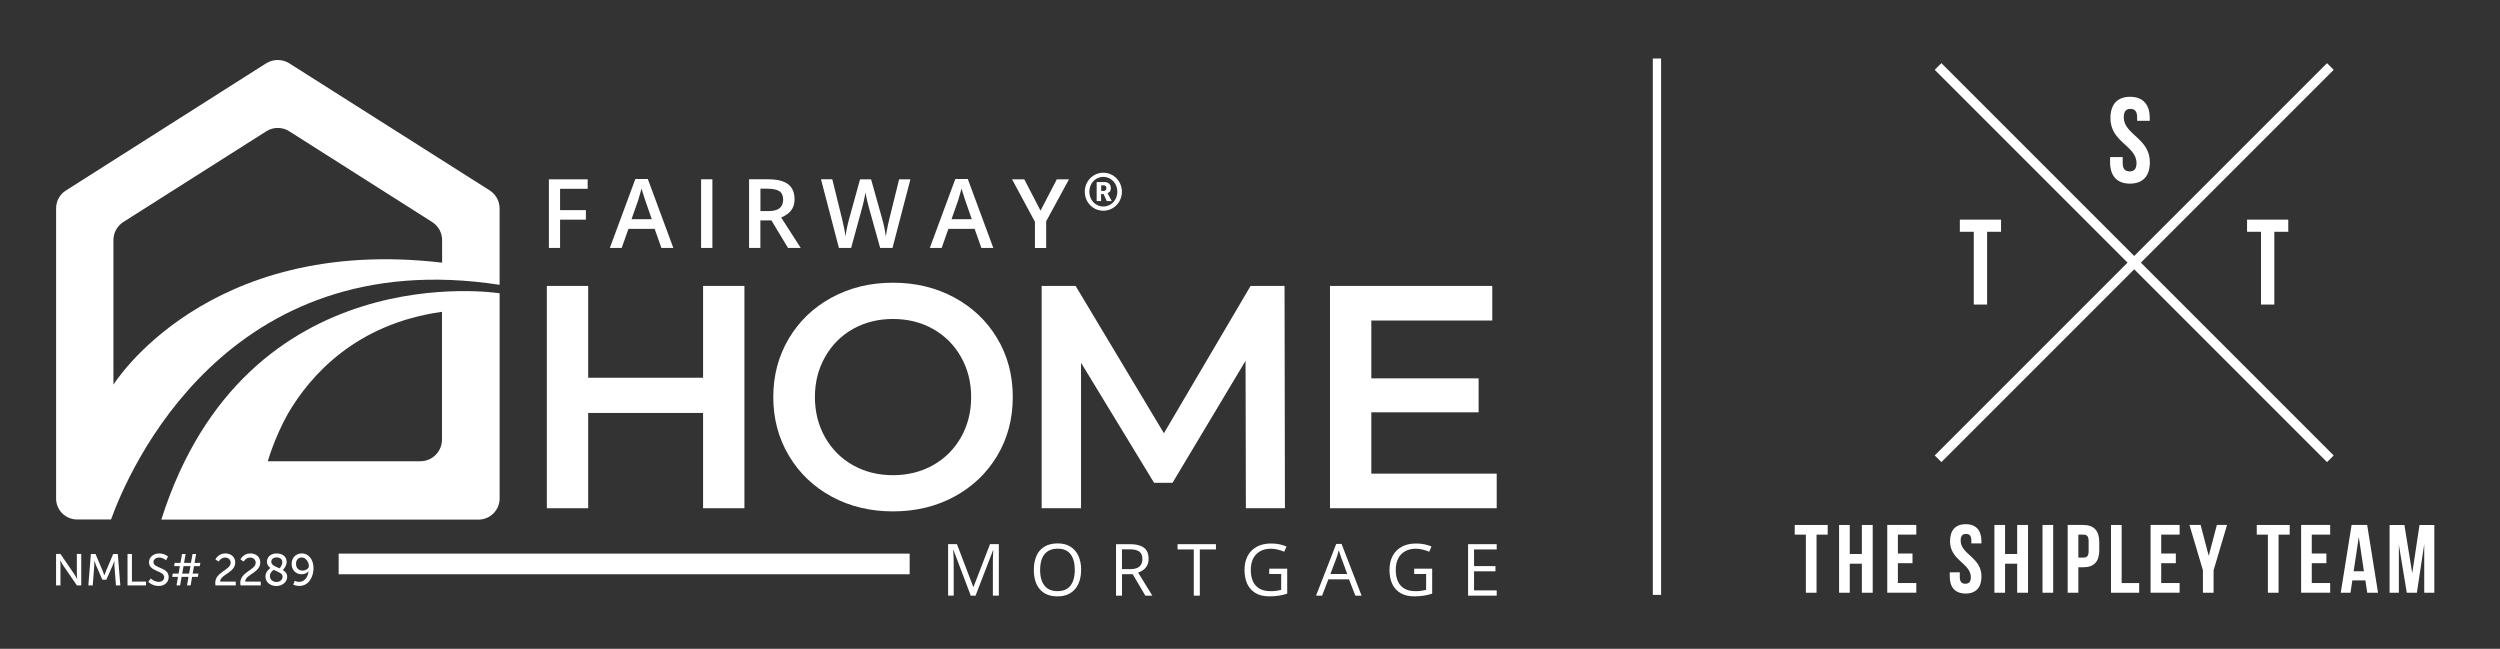
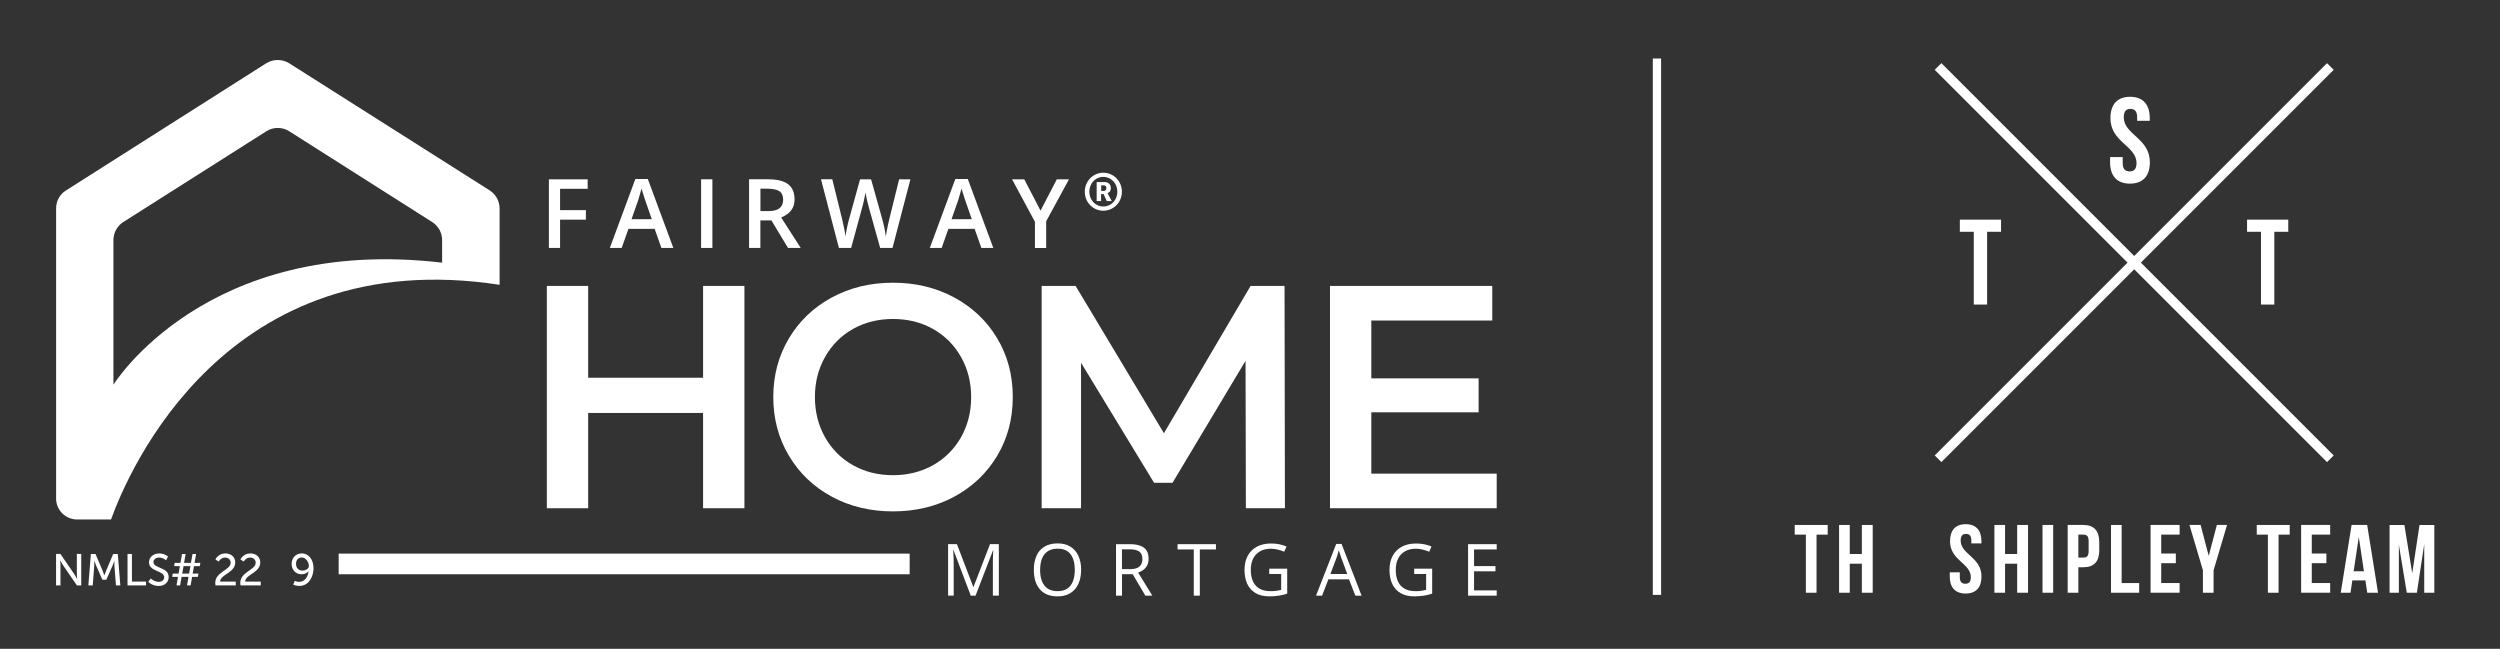
<svg xmlns="http://www.w3.org/2000/svg" id="Design" viewBox="0 0 778.43 202.02">
  <rect x="0" y="0" width="778.43" height="202.02" fill="#333333" stroke="none" />
  <defs>
    <style>
      .cls-1 {
        fill: #fff;
      }
    </style>
  </defs>
  <g>
    <g>
      <g>
        <path class="cls-1" d="M231.79,89.03v69.22h-12.87v-29.67h-35.78v29.67h-12.87v-69.22h12.87v28.59h35.78v-28.59h12.87Z" />
        <path class="cls-1" d="M278.05,159.23c-7.05,0-13.41-1.53-19.07-4.59-5.67-3.07-10.12-7.33-13.35-12.77-3.24-5.44-4.85-11.52-4.85-18.25s1.62-12.78,4.85-18.23c3.24-5.44,7.68-9.69,13.35-12.75,5.66-3.07,12.02-4.61,19.07-4.61s13.43,1.54,19.1,4.61c5.66,3.06,10.12,7.29,13.35,12.7,3.24,5.41,4.85,11.5,4.85,18.28s-1.62,12.89-4.85,18.3c-3.24,5.41-7.69,9.65-13.35,12.72-5.67,3.06-12.04,4.59-19.1,4.59ZM278.05,147.96c4.62,0,8.77-1.04,12.46-3.11,3.7-2.08,6.6-4.97,8.72-8.69,2.11-3.73,3.16-7.91,3.16-12.53s-1.06-8.76-3.16-12.48c-2.11-3.73-5.02-6.64-8.72-8.72-3.69-2.08-7.84-3.11-12.46-3.11s-8.76,1.04-12.46,3.11c-3.69,2.08-6.58,4.99-8.69,8.72-2.11,3.72-3.16,7.88-3.16,12.48s1.05,8.8,3.16,12.53c2.11,3.72,5,6.62,8.69,8.69,3.7,2.08,7.85,3.11,12.46,3.11Z" />
        <path class="cls-1" d="M387.93,158.24l-.1-45.9-22.74,37.98h-5.75l-22.74-37.37v45.29h-12.26v-69.22h10.57l27.5,45.87,26.99-45.87h10.57l.12,69.22h-12.17.01Z" />
        <path class="cls-1" d="M466.03,147.48v10.77h-51.91v-69.22h50.53v10.77h-37.66v18.01h33.41v10.57h-33.41v19.1h39.04Z" />
      </g>
      <path class="cls-1" d="M105.45,172.38h177.79v6.43H105.45v-6.43Z" />
      <g>
        <path class="cls-1" d="M38.41,69.12l44.57-28.28c2.15-1.34,4.88-1.34,7.03,0l44.61,28.33c1.88,1.21,3.04,3.31,3.04,5.55v7.07c-73.52-8.63-102.34,37.99-102.34,37.99v-45.01c0-2.29,1.16-4.43,3.13-5.69M155.56,88.72v-23.8c0-2.29-1.16-4.39-3.09-5.64l-62.37-39.55c-2.2-1.39-5.02-1.39-7.25,0L20.51,59.32c-1.92,1.21-3.04,3.31-3.04,5.55v90.3c-.04,3.62,2.91,6.58,6.54,6.58h10.56c5.5-15.26,35.89-86.14,121-73.07" />
-         <path class="cls-1" d="M130.86,143.62h-47.47s1.97-7.12,6.26-14.81c7.03-12.04,21.26-28.01,47.97-31.72v39.78c0,3.75-3.04,6.75-6.76,6.75M50.23,161.79h98.76c3.63,0,6.58-2.95,6.58-6.58v-63.89s-78.98-12.58-105.34,70.47" />
      </g>
      <g>
        <path class="cls-1" d="M343.65,59.46c.54,0,.85-.34.85-.88s-.31-.88-.85-.88h-.77v1.76s.77,0,.77,0ZM341.5,56.69h2.46c1.15,0,1.92.73,1.92,1.88s-.62,1.42-1.03,1.54c0,0,.07.07.19.38l1.12,2.11h-1.54l-1-2.18h-.77v2.18h-1.38v-5.92h.04-.01ZM343.53,64.3c2.5,0,4.38-2.03,4.38-4.61s-1.92-4.61-4.38-4.61-4.34,2.03-4.34,4.61,1.88,4.61,4.34,4.61M343.53,53.78c3.23,0,5.8,2.65,5.8,5.92s-2.57,5.91-5.8,5.91-5.76-2.65-5.76-5.91,2.57-5.92,5.76-5.92" />
        <path class="cls-1" d="M174.39,77.2h-3.48v-21.37h12.07v2.95h-8.59v6.66h8.04v2.95h-8.04v8.81h0Z" />
        <path class="cls-1" d="M205.94,77.2l-2.1-5.94h-8.16l-2.1,5.94h-3.69l7.94-21.46h3.89l7.94,21.46h-3.72,0ZM202.94,68.24l-2.03-5.84c-.08-.24-.19-.59-.34-1.06-.14-.46-.3-.94-.46-1.42-.14-.48-.27-.89-.36-1.23-.1.4-.22.86-.36,1.35-.13.48-.27.94-.41,1.38-.13.43-.23.77-.29.99l-2.05,5.84h6.3Z" />
        <path class="cls-1" d="M218.3,77.2v-21.37h3.52v21.37h-3.52Z" />
        <path class="cls-1" d="M239.27,55.83c1.85,0,3.37.23,4.56.68,1.21.45,2.1,1.13,2.68,2.05.59.91.89,2.06.89,3.48,0,1.06-.19,1.97-.58,2.7-.39.74-.91,1.35-1.55,1.83-.63.48-1.3.87-2.03,1.16l6.08,9.46h-3.96l-5.17-8.57h-3.43v8.57h-3.52v-21.37h6.03ZM239.03,58.75h-2.25v6.98h2.41c1.62,0,2.81-.3,3.55-.89.74-.61,1.11-1.5,1.11-2.68,0-1.24-.4-2.11-1.18-2.63-.79-.51-2-.77-3.65-.77h0Z" />
        <path class="cls-1" d="M283.48,55.83l-5.58,21.37h-3.84l-3.57-12.8c-.08-.32-.18-.69-.29-1.11-.1-.43-.21-.88-.31-1.33s-.19-.86-.27-1.23c-.07-.37-.11-.66-.14-.87-.02.21-.07.5-.14.87s-.14.78-.24,1.23c-.08.43-.18.87-.29,1.3-.1.43-.19.81-.29,1.13l-3.5,12.8h-3.81l-5.58-21.37h3.52l3.09,12.53c.1.4.19.84.29,1.3.11.45.21.91.29,1.38.1.47.18.93.27,1.38.08.43.14.84.19,1.21.05-.37.1-.78.17-1.23.08-.46.17-.93.27-1.4.1-.46.19-.92.29-1.35.11-.45.22-.85.31-1.21l3.48-12.6h3.43l3.55,12.65c.11.37.22.78.31,1.23.11.43.22.89.31,1.35.1.47.18.93.24,1.38.08.43.14.83.19,1.18.08-.48.17-1.03.27-1.64.11-.61.23-1.23.36-1.86.14-.64.28-1.23.41-1.76l3.09-12.53h3.52Z" />
        <path class="cls-1" d="M305.57,77.2l-2.1-5.94h-8.16l-2.1,5.94h-3.69l7.94-21.46h3.89l7.94,21.46h-3.72ZM302.58,68.24l-2.03-5.84c-.08-.24-.19-.59-.34-1.06-.14-.46-.3-.94-.46-1.42-.14-.48-.27-.89-.36-1.23-.1.4-.22.86-.36,1.35-.13.48-.27.94-.41,1.38-.13.43-.23.77-.29.99l-2.05,5.84h6.3,0Z" />
        <path class="cls-1" d="M323.99,65.59l5.07-9.75h3.79l-7.1,13.06v8.31h-3.5v-8.16l-7.12-13.21h3.81s5.05,9.75,5.05,9.75Z" />
      </g>
      <g>
        <path class="cls-1" d="M302.27,185.47l-5.38-14.2h-.1c.03.31.05.68.07,1.11.03.43.05.91.07,1.42.01.5.02,1.01.02,1.52v10.14h-1.74v-16.03h2.75l5.09,13.33h.07l5.14-13.33h2.75v16.03h-1.86v-10.26c0-.48,0-.95.02-1.42.01-.48.03-.93.05-1.35.03-.43.05-.81.07-1.13h-.07l-5.46,14.17h-1.52.03Z" />
        <path class="cls-1" d="M336.63,177.43c0,1.24-.16,2.37-.48,3.38-.31,1.01-.77,1.88-1.4,2.61-.62.72-1.38,1.29-2.29,1.69-.92.39-1.98.58-3.19.58s-2.33-.19-3.26-.58c-.92-.4-1.68-.97-2.29-1.69-.62-.74-1.07-1.62-1.38-2.63-.29-1.01-.43-2.14-.43-3.38,0-1.62.27-3.05.8-4.3.54-1.24,1.36-2.2,2.46-2.87,1.11-.69,2.49-1.04,4.15-1.04s2.9.34,3.98,1.01c1.09.68,1.92,1.64,2.49,2.87.56,1.23.85,2.67.85,4.35h0ZM323.86,177.43c0,1.37.19,2.55.58,3.55.39.98.98,1.75,1.79,2.29.8.53,1.82.8,3.04.8s2.28-.27,3.07-.8c.78-.54,1.36-1.31,1.74-2.29.39-1,.58-2.18.58-3.55,0-2.06-.43-3.67-1.3-4.83-.86-1.17-2.2-1.76-4.03-1.76-1.24,0-2.26.27-3.07.8s-1.41,1.29-1.81,2.27c-.39.98-.58,2.16-.58,3.52h-.01Z" />
        <path class="cls-1" d="M351.82,169.44c1.32,0,2.4.17,3.26.51.87.33,1.51.81,1.93,1.47.42.66.63,1.51.63,2.54,0,.86-.16,1.56-.46,2.12-.31.57-.71,1.03-1.21,1.38-.5.36-1.03.63-1.59.82l4.42,7.19h-2.17l-3.94-6.69h-3.33v6.69h-1.86v-16.03h4.32,0ZM351.72,171.05h-2.37v6.16h2.54c1.32,0,2.28-.27,2.9-.8.61-.54.92-1.33.92-2.37s-.33-1.87-.99-2.32c-.65-.45-1.64-.68-2.99-.68h-.01Z" />
        <path class="cls-1" d="M373.59,185.47h-1.88v-14.39h-5.05v-1.64h11.95v1.64h-5.02v14.39h0Z" />
        <path class="cls-1" d="M395.2,177.07h5.6v7.77c-.86.29-1.73.5-2.61.63-.89.14-1.88.22-2.97.22-1.68,0-3.08-.33-4.23-.99-1.15-.68-2.02-1.62-2.61-2.85-.58-1.24-.87-2.7-.87-4.39s.32-3.1.97-4.35c.66-1.24,1.61-2.2,2.85-2.87,1.24-.68,2.73-1.01,4.47-1.01.88,0,1.73.08,2.54.24.8.16,1.55.4,2.25.7l-.72,1.62c-.6-.25-1.25-.47-1.96-.65-.71-.19-1.44-.29-2.2-.29-1.32,0-2.45.28-3.38.82-.94.53-1.65,1.3-2.15,2.29-.48.98-.72,2.15-.72,3.5s.22,2.5.65,3.5c.43.98,1.1,1.75,2,2.29.92.55,2.1.82,3.55.82.72,0,1.34-.04,1.86-.12.51-.08.98-.18,1.4-.29v-4.93h-3.72v-1.67h0Z" />
        <path class="cls-1" d="M422.02,185.47l-1.98-5.09h-6.42l-1.96,5.09h-1.88l6.28-16.1h1.67l6.23,16.1h-1.94ZM419.49,178.73l-1.86-5.07c-.05-.13-.12-.34-.22-.63-.1-.3-.21-.62-.31-.94s-.18-.58-.24-.77c-.08.29-.16.59-.24.89-.08.29-.16.57-.24.82-.08.24-.16.45-.22.63l-1.91,5.07h5.24,0Z" />
        <path class="cls-1" d="M440.34,177.07h5.6v7.77c-.86.29-1.73.5-2.61.63-.89.14-1.88.22-2.97.22-1.68,0-3.08-.33-4.23-.99-1.15-.68-2.02-1.62-2.61-2.85-.58-1.24-.87-2.7-.87-4.39s.32-3.1.97-4.35c.66-1.24,1.61-2.2,2.85-2.87,1.24-.68,2.73-1.01,4.47-1.01.88,0,1.73.08,2.54.24.8.16,1.55.4,2.25.7l-.72,1.62c-.6-.25-1.25-.47-1.96-.65-.71-.19-1.44-.29-2.2-.29-1.32,0-2.45.28-3.38.82-.94.53-1.65,1.3-2.15,2.29-.48.98-.72,2.15-.72,3.5s.22,2.5.65,3.5c.43.98,1.1,1.75,2,2.29.92.55,2.1.82,3.55.82.72,0,1.34-.04,1.86-.12.51-.08.98-.18,1.4-.29v-4.93h-3.72v-1.67h0Z" />
        <path class="cls-1" d="M466.03,185.47h-8.91v-16.03h8.91v1.64h-7.05v5.19h6.66v1.62h-6.66v5.94h7.05v1.64Z" />
      </g>
    </g>
    <g>
      <path class="cls-1" d="M23.93,178.85c0,.54.1,1.41.1,1.41h-.03s-.46-.89-.82-1.41l-4.36-6.37h-1.36v9.79h1.37v-6.35c0-.55-.1-1.43-.1-1.43h.03s.46.89.82,1.43l4.37,6.35h1.35v-9.79h-1.37v6.37Z" />
      <path class="cls-1" d="M35.25,172.49l-2.25,5.3c-.22.54-.49,1.32-.49,1.32h-.03s-.26-.78-.49-1.32l-2.25-5.3h-1.44l-.79,9.79h1.37l.47-6.17c.04-.6.03-1.47.03-1.47h.03s.31.94.53,1.47l1.94,4.41h1.22l1.96-4.41c.24-.54.53-1.44.53-1.44h.03s-.03.85,0,1.44l.49,6.17h1.36l-.79-9.79h-1.44Z" />
      <polygon class="cls-1" points="41.08 172.49 39.71 172.49 39.71 182.28 45.46 182.28 45.46 181.09 41.08 181.09 41.08 172.49" />
      <path class="cls-1" d="M47.77,175.03c0-.78.74-1.43,1.78-1.43,1.25,0,2.15.85,2.15.85l.62-1.14s-.96-.98-2.77-.98-3.16,1.21-3.16,2.73c0,3.01,4.74,2.55,4.74,4.67,0,.93-.78,1.44-1.69,1.44-1.46,0-2.5-1.05-2.5-1.05l-.78,1.04s1.17,1.29,3.25,1.29c1.94,0,3.11-1.25,3.11-2.76,0-3.18-4.74-2.64-4.74-4.66h0Z" />
      <path class="cls-1" d="M61.07,172.49h-1.12l-.49,2.77h-2.15l.49-2.77h-1.12l-.49,2.77h-1.8l-.17,1.01h1.79l-.4,2.33h-1.82l-.17,1.03h1.8l-.46,2.65h1.12l.46-2.65h2.15l-.46,2.65h1.12l.47-2.65h1.79l.18-1.03h-1.8l.42-2.33h1.8l.18-1.01h-1.82l.49-2.77h0ZM58.88,178.61h-2.15l.42-2.33h2.15l-.42,2.33Z" />
      <path class="cls-1" d="M73.25,175.14c0-1.69-1.29-2.82-3.09-2.82-2.21,0-3.09,1.86-3.09,1.86l1.01.68s.69-1.25,1.98-1.25c1.03,0,1.76.65,1.76,1.62,0,2.3-4.8,2.8-4.8,6.3,0,.24.03.49.07.75h6.31v-1.19h-4.86c.03-2.23,4.7-2.73,4.7-5.95h0Z" />
      <path class="cls-1" d="M81.04,175.14c0-1.69-1.29-2.82-3.09-2.82-2.21,0-3.09,1.86-3.09,1.86l1.01.68s.69-1.25,1.98-1.25c1.03,0,1.76.65,1.76,1.62,0,2.3-4.8,2.8-4.8,6.3,0,.24.03.49.07.75h6.31v-1.19h-4.85c.03-2.23,4.7-2.73,4.7-5.95h0Z" />
-       <path class="cls-1" d="M88.08,177.5c.12-.14,1.17-1.25,1.17-2.55,0-1.61-1.26-2.62-3.08-2.62-2.07,0-3.05,1.26-3.05,2.57,0,.9.46,1.5,1.1,1.96-.26.18-1.57,1.11-1.57,2.61,0,1.78,1.46,3,3.41,3s3.36-1.35,3.36-2.87c0-1.01-.58-1.62-1.33-2.08v-.02ZM86.15,173.56c1.03,0,1.75.57,1.75,1.47,0,1.03-.71,1.78-.86,1.93-1.26-.54-2.57-.96-2.57-2.04,0-.75.6-1.36,1.68-1.36ZM86.05,181.21c-1.04,0-2.01-.72-2.01-1.84,0-1.05.86-1.72,1.18-1.94,1.32.64,2.77,1.05,2.77,2.11s-.92,1.68-1.94,1.68h0Z" />
      <path class="cls-1" d="M93.96,172.32c-1.83,0-3.15,1.35-3.15,3.27,0,1.82,1.23,3.22,3.09,3.22.86,0,1.76-.36,2.16-.92h.03c-.21,1.62-1.14,3.29-2.94,3.29-.78,0-1.4-.33-1.4-.33l-.44,1.19s.74.4,1.9.4c3.04,0,4.41-3,4.41-5.51,0-2.8-1.58-4.62-3.66-4.62h0ZM94.18,177.66c-1.26,0-2.01-.87-2.01-2.07s.67-2.01,1.8-2.01c1.25,0,2.21,1.43,2.21,2.71,0,.69-.89,1.37-2,1.37Z" />
    </g>
  </g>
  <path class="cls-1" d="M514.64,185.23V18.22h2.58v167.01h-2.58Z" />
  <g>
    <g>
      <path class="cls-1" d="M558.84,163.46h10.25v3.01h-3.47v18.09h-3.32v-18.09h-3.47v-3.01h0Z" />
      <path class="cls-1" d="M575.96,184.56h-3.32v-21.1h3.32v9.04h3.77v-9.04h3.38v21.1h-3.38v-9.04h-3.77v9.04Z" />
-       <path class="cls-1" d="M590.95,172.35h4.55v3.01h-4.55v6.18h5.73v3.01h-9.04v-21.1h9.04v3.01h-5.73v5.88h0Z" />
      <path class="cls-1" d="M612.08,163.22c3.23,0,4.88,1.93,4.88,5.31v.66h-3.14v-.87c0-1.51-.6-2.08-1.66-2.08s-1.66.57-1.66,2.08c0,4.34,6.48,5.15,6.48,11.18,0,3.38-1.69,5.31-4.94,5.31s-4.94-1.93-4.94-5.31v-1.3h3.13v1.51c0,1.51.66,2.05,1.72,2.05s1.72-.54,1.72-2.05c0-4.34-6.48-5.16-6.48-11.18,0-3.38,1.66-5.31,4.88-5.31h.01Z" />
      <path class="cls-1" d="M624.32,184.56h-3.32v-21.1h3.32v9.04h3.77v-9.04h3.38v21.1h-3.38v-9.04h-3.77v9.04Z" />
      <path class="cls-1" d="M635.98,163.46h3.32v21.1h-3.32v-21.1Z" />
      <path class="cls-1" d="M653.65,168.68v2.74c0,3.38-1.63,5.21-4.94,5.21h-1.57v7.93h-3.32v-21.1h4.88c3.32,0,4.94,1.84,4.94,5.22h.01ZM647.14,166.48v7.14h1.57c1.05,0,1.63-.48,1.63-1.99v-3.17c0-1.51-.57-1.99-1.63-1.99h-1.57Z" />
      <path class="cls-1" d="M657.3,163.46h3.32v18.09h5.46v3.01h-8.77v-21.1h-.01Z" />
      <path class="cls-1" d="M672.94,172.35h4.55v3.01h-4.55v6.18h5.73v3.01h-9.04v-21.1h9.04v3.01h-5.73v5.88h0Z" />
      <path class="cls-1" d="M685.93,177.57l-4.19-14.11h3.47l2.53,9.62,2.53-9.62h3.17l-4.19,14.11v6.99h-3.32v-6.99Z" />
      <path class="cls-1" d="M702.7,163.46h10.25v3.01h-3.47v18.09h-3.32v-18.09h-3.47v-3.01h0Z" />
      <path class="cls-1" d="M719.82,172.35h4.55v3.01h-4.55v6.18h5.73v3.01h-9.04v-21.1h9.04v3.01h-5.73v5.88h0Z" />
      <path class="cls-1" d="M740.44,184.56h-3.35l-.57-3.83h-4.07l-.57,3.83h-3.04l3.38-21.1h4.85l3.38,21.1h-.01ZM732.87,177.87h3.19l-1.6-10.67-1.6,10.67h0Z" />
      <path class="cls-1" d="M751.11,178.44l2.26-14.98h4.61v21.1h-3.14v-15.13l-2.29,15.13h-3.14l-2.47-14.92v14.92h-2.89v-21.1h4.61l2.44,14.98h.01Z" />
    </g>
    <path class="cls-1" d="M610.23,68.39h12.84v3.78h-4.34v22.66h-4.15v-22.66h-4.34v-3.78h0Z" />
    <path class="cls-1" d="M699.66,68.39h12.84v3.78h-4.34v22.66h-4.15v-22.66h-4.34v-3.78h0Z" />
    <path class="cls-1" d="M663.25,30.14c4.04,0,6.12,2.42,6.12,6.65v.83h-3.93v-1.1c0-1.89-.76-2.61-2.08-2.61s-2.08.72-2.08,2.61c0,5.44,8.12,6.46,8.12,14.01,0,4.23-2.12,6.65-6.19,6.65s-6.19-2.42-6.19-6.65v-1.62h3.93v1.89c0,1.89.83,2.57,2.15,2.57s2.15-.68,2.15-2.57c0-5.44-8.12-6.46-8.12-14.01,0-4.23,2.08-6.65,6.12-6.65Z" />
    <rect class="cls-1" x="663.07" y="-4.6" width="2.93" height="172.75" transform="translate(136.81 493.85) rotate(-45)" />
    <rect class="cls-1" x="578.16" y="80.31" width="172.75" height="2.93" transform="translate(136.81 493.85) rotate(-45)" />
  </g>
</svg>